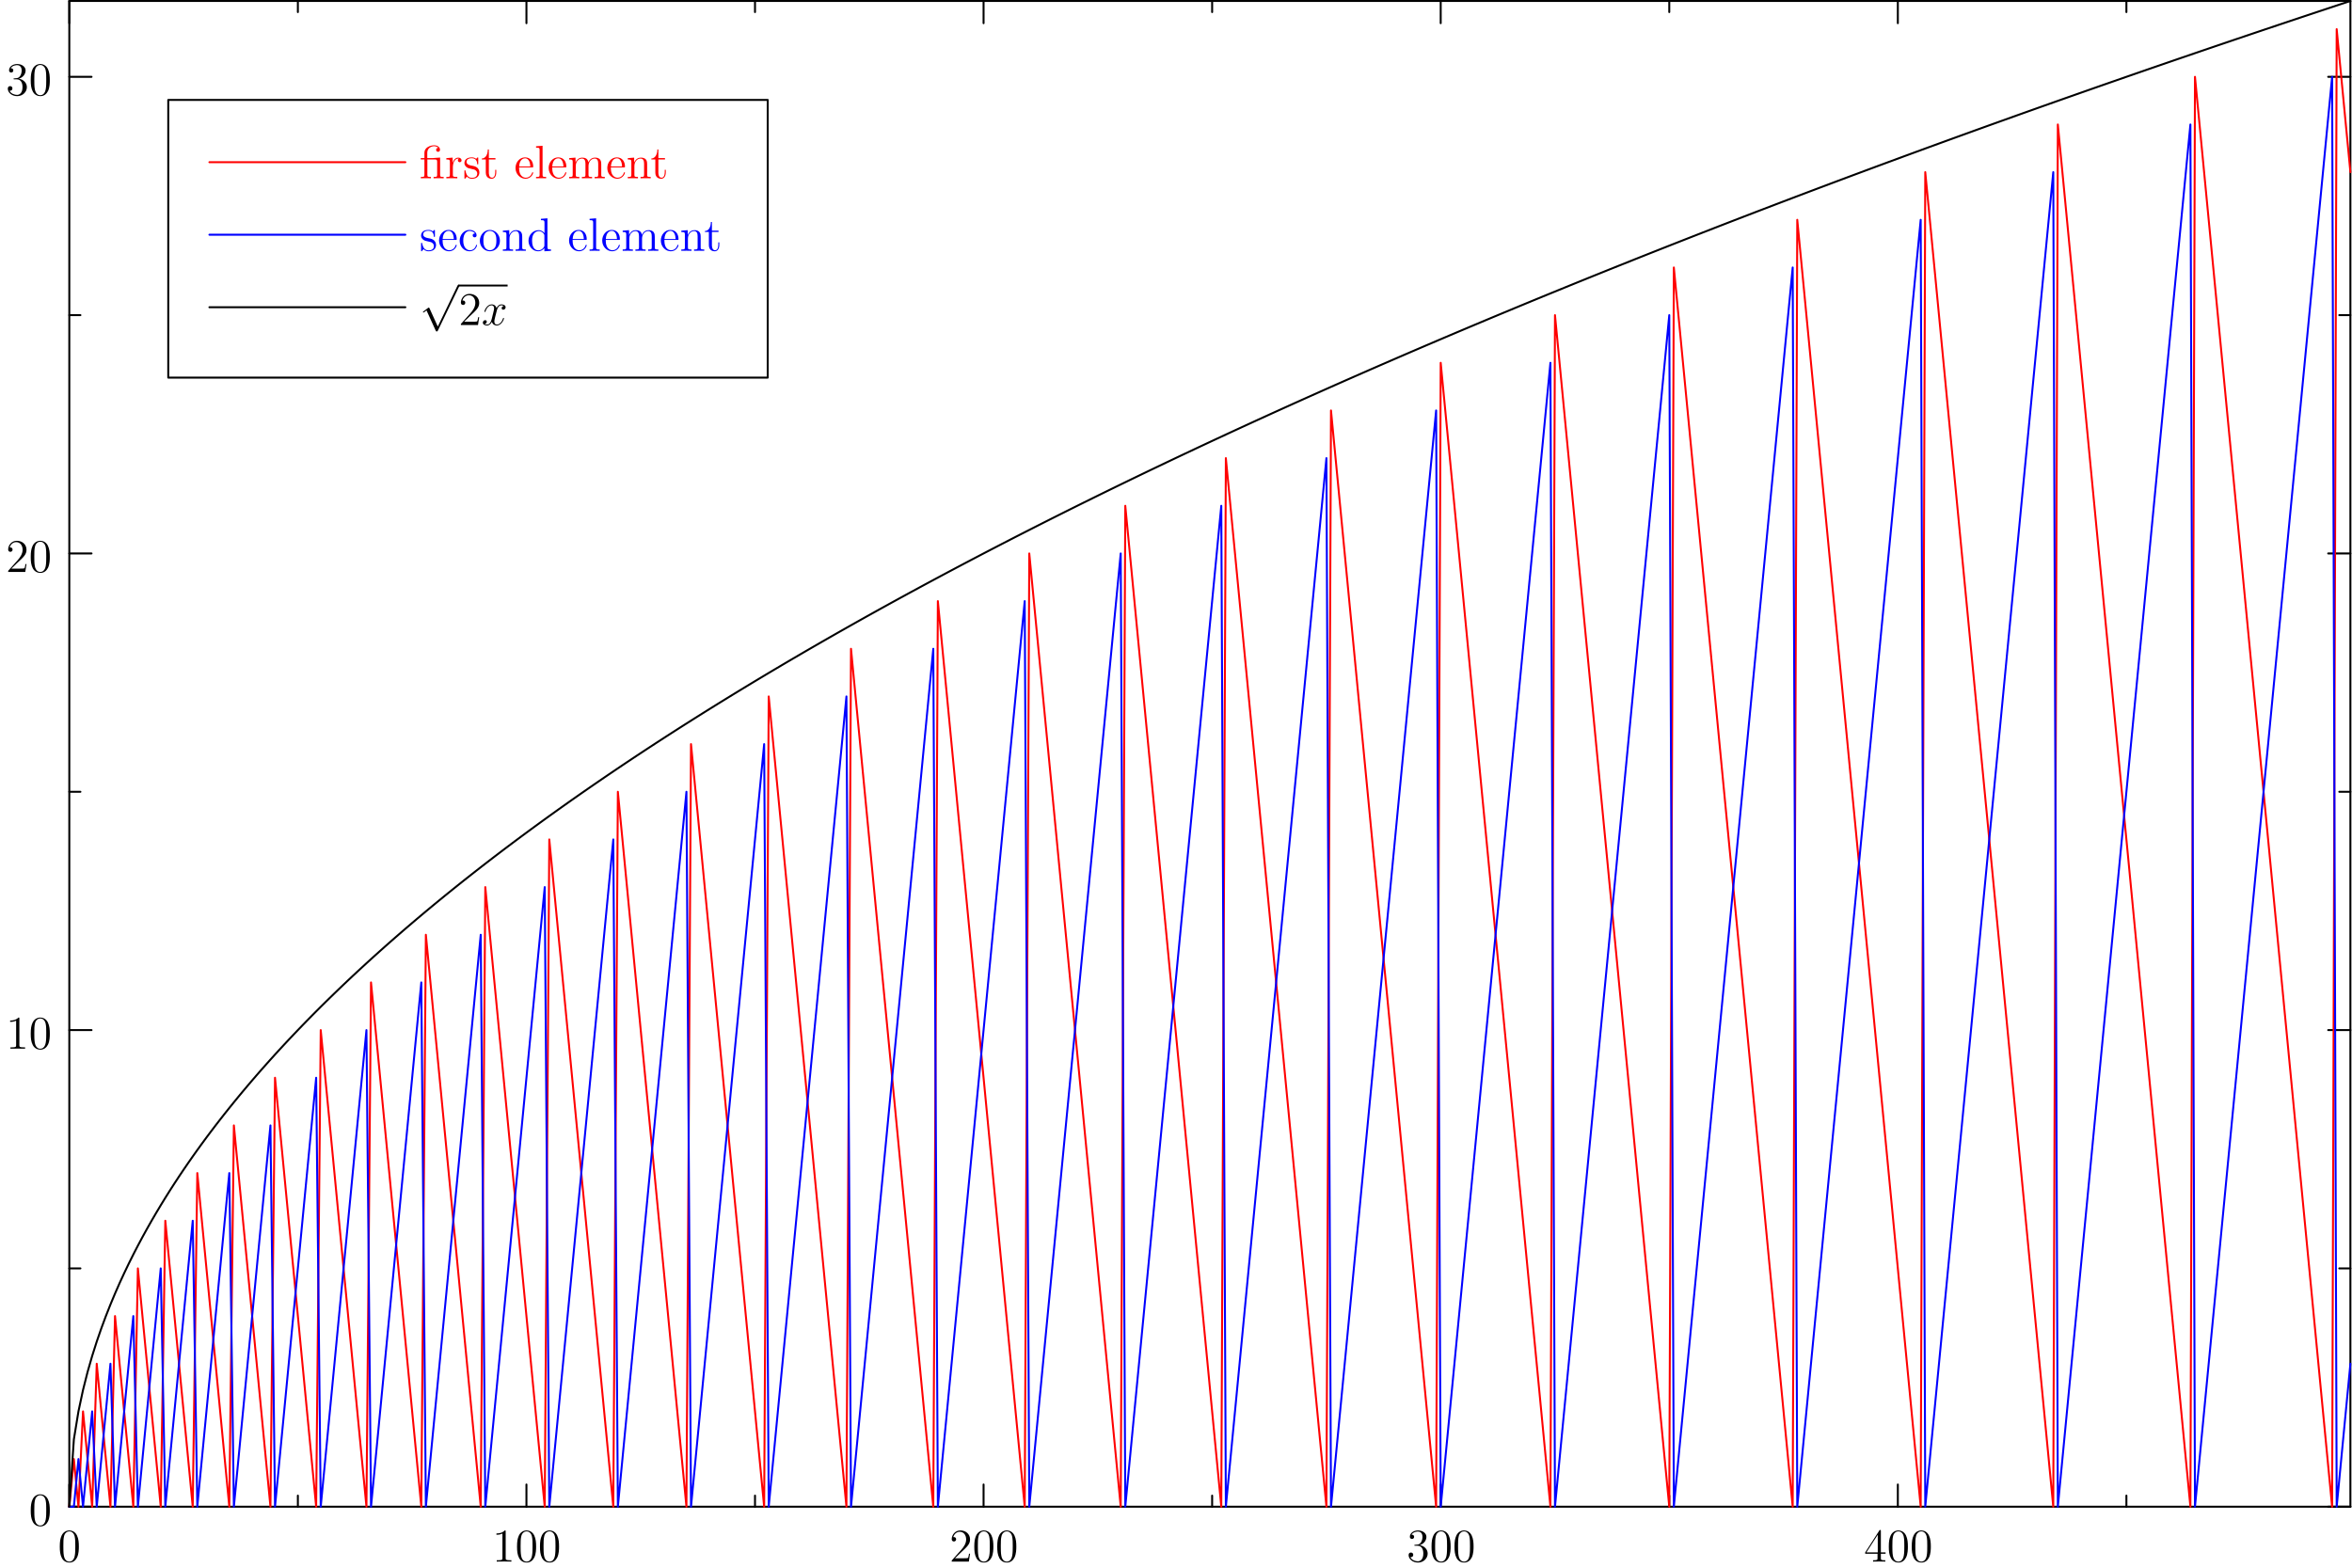
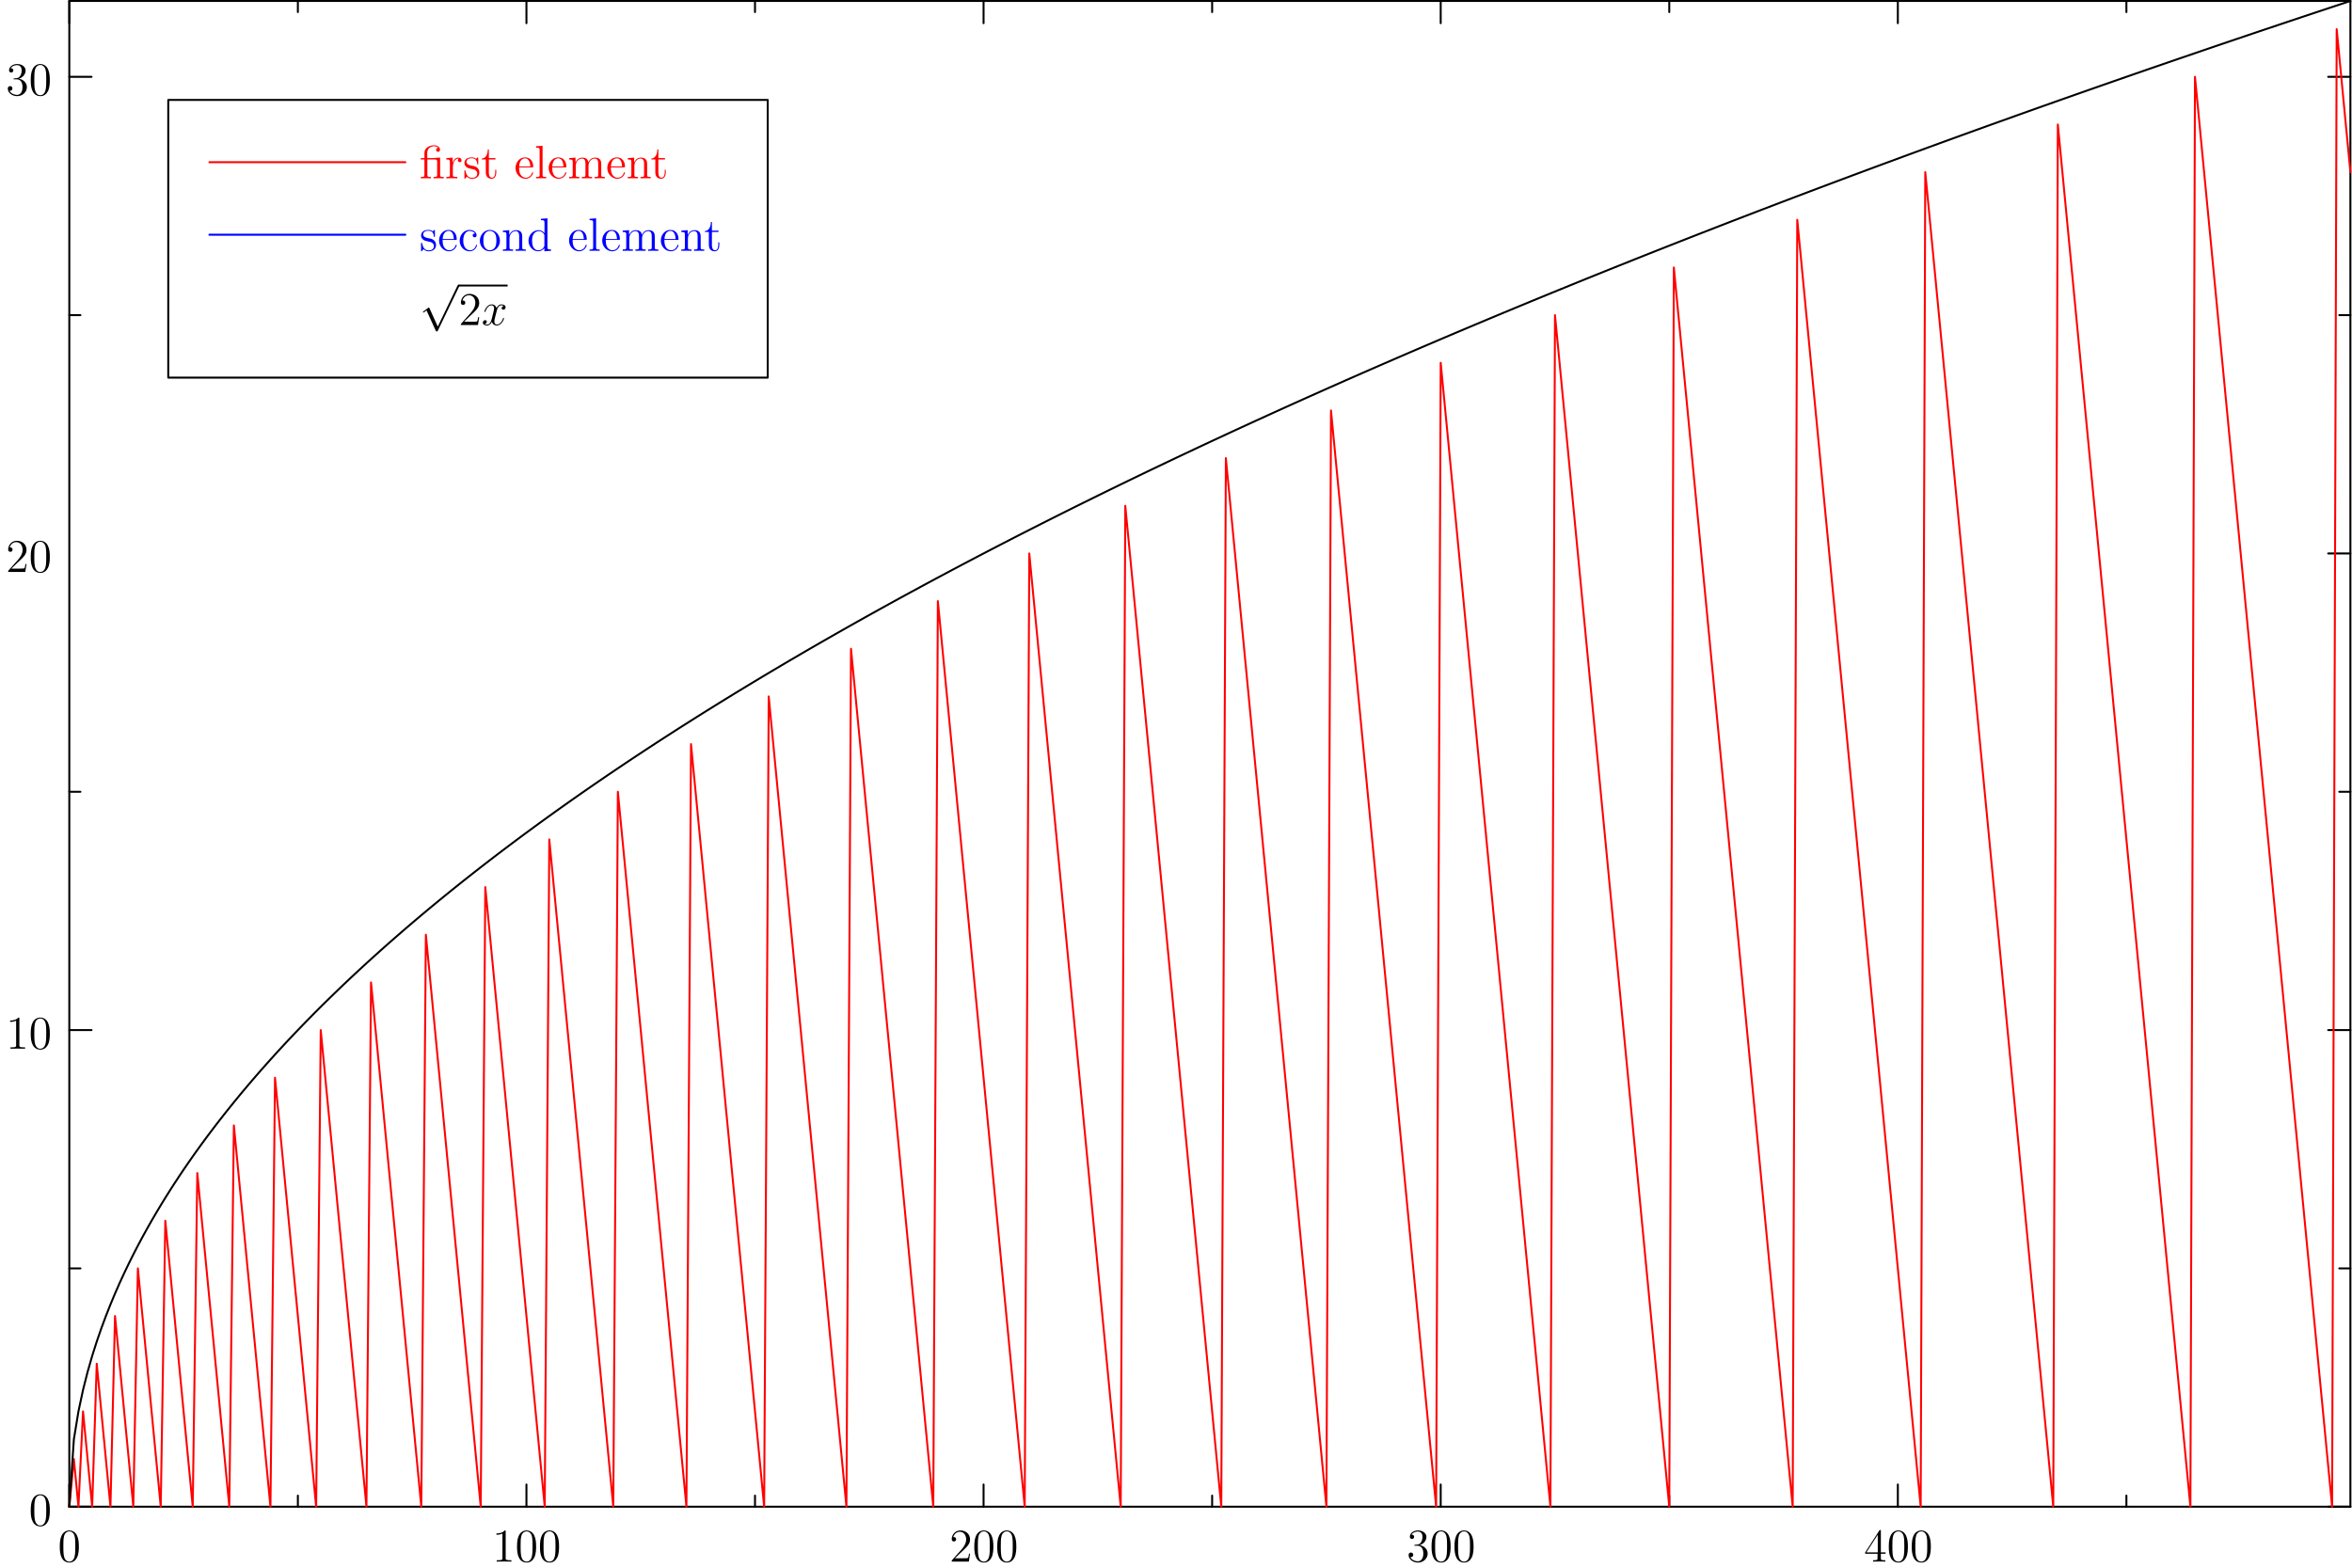
<svg xmlns="http://www.w3.org/2000/svg" xmlns:xlink="http://www.w3.org/1999/xlink" version="1.1" width="600pt" height="400pt" viewBox="74.094 438.405 600 400">
  <defs>
    <clipPath id="Clip1">
      <path clip-rule="evenodd" d="M -0.502 402.002L 602.752 402.002L 602.752 -0.502L -0.502 -0.502L -0.502 402.002ZM 42.845 96.99L 196.882 96.99L 196.882 25.345L 42.845 25.345L 42.845 96.99Z" transform="matrix(0.996 0 0 0.996 74.094 438.405)" />
    </clipPath>
    <path id="g0-112" d="M4.651 10.222L2.546 5.571C2.463 5.38 2.403 5.38 2.367 5.38C2.355 5.38 2.295 5.38 2.164 5.475L1.028 6.336C.873 6.456 .873 6.492 .873 6.528C.873 6.587 .909 6.659 .992 6.659C1.064 6.659 1.267 6.492 1.399 6.396C1.47 6.336 1.65 6.205 1.781 6.109L4.136 11.286C4.22 11.477 4.28 11.477 4.388 11.477C4.567 11.477 4.603 11.405 4.686 11.238L10.114 0C10.198-.167 10.198-.215 10.198-.239C10.198-.359 10.102-.478 9.959-.478C9.863-.478 9.779-.418 9.684-.227L4.651 10.222Z" />
    <path id="g1-120" d="M5.667-4.878C5.284-4.806 5.141-4.519 5.141-4.292C5.141-4.005 5.368-3.909 5.535-3.909C5.894-3.909 6.145-4.22 6.145-4.543C6.145-5.045 5.571-5.272 5.069-5.272C4.34-5.272 3.933-4.555 3.826-4.328C3.551-5.224 2.809-5.272 2.594-5.272C1.375-5.272 .729-3.706 .729-3.443C.729-3.395 .777-3.335 .861-3.335C.956-3.335 .98-3.407 1.004-3.455C1.411-4.782 2.212-5.033 2.558-5.033C3.096-5.033 3.204-4.531 3.204-4.244C3.204-3.981 3.132-3.706 2.989-3.132L2.582-1.494C2.403-.777 2.056-.12 1.423-.12C1.363-.12 1.064-.12 .813-.275C1.243-.359 1.339-.717 1.339-.861C1.339-1.1 1.16-1.243 .933-1.243C.646-1.243 .335-.992 .335-.61C.335-.108 .897 .12 1.411 .12C1.985 .12 2.391-.335 2.642-.825C2.833-.12 3.431 .12 3.873 .12C5.093 .12 5.738-1.447 5.738-1.71C5.738-1.769 5.691-1.817 5.619-1.817C5.511-1.817 5.499-1.757 5.464-1.662C5.141-.61 4.447-.12 3.909-.12C3.491-.12 3.264-.43 3.264-.921C3.264-1.184 3.312-1.375 3.503-2.164L3.921-3.79C4.101-4.507 4.507-5.033 5.057-5.033C5.081-5.033 5.416-5.033 5.667-4.878Z" />
    <path id="g2-12" d="M3.802-5.189C3.73-5.189 3.61-5.177 3.587-5.165S3.539-5.153 3.371-5.153H1.973V-6.504C1.973-7.723 3.013-8.177 3.718-8.177C3.838-8.177 4.411-8.165 4.77-7.759C4.268-7.759 4.232-7.388 4.232-7.257C4.232-6.91 4.519-6.755 4.722-6.755C4.937-6.755 5.224-6.898 5.224-7.269C5.224-7.878 4.663-8.416 3.742-8.416C2.654-8.416 1.243-7.819 1.243-6.528V-5.153H.311V-4.806H1.243V-.885C1.243-.347 1.112-.347 .335-.347V0C.669-.024 1.255-.024 1.614-.024S2.57-.024 2.905 0V-.347C2.14-.347 1.997-.347 1.997-.885V-4.806H3.873C4.423-4.806 4.495-4.651 4.495-4.16V-.885C4.495-.347 4.364-.347 3.587-.347V0C3.921-.024 4.507-.024 4.866-.024S5.822-.024 6.157 0V-.347C5.392-.347 5.248-.347 5.248-.885V-5.284L3.802-5.189Z" />
    <path id="g2-48" d="M5.356-3.826C5.356-4.818 5.296-5.786 4.866-6.695C4.376-7.687 3.515-7.95 2.929-7.95C2.236-7.95 1.387-7.603 .944-6.611C.61-5.858 .49-5.117 .49-3.826C.49-2.666 .574-1.793 1.004-.944C1.47-.036 2.295 .251 2.917 .251C3.957 .251 4.555-.371 4.902-1.064C5.332-1.961 5.356-3.132 5.356-3.826ZM2.917 .012C2.534 .012 1.757-.203 1.53-1.506C1.399-2.224 1.399-3.132 1.399-3.969C1.399-4.949 1.399-5.834 1.59-6.539C1.793-7.34 2.403-7.711 2.917-7.711C3.371-7.711 4.065-7.436 4.292-6.408C4.447-5.727 4.447-4.782 4.447-3.969C4.447-3.168 4.447-2.26 4.316-1.53C4.089-.215 3.335 .012 2.917 .012Z" />
    <path id="g2-49" d="M3.443-7.663C3.443-7.938 3.443-7.95 3.204-7.95C2.917-7.627 2.319-7.185 1.088-7.185V-6.838C1.363-6.838 1.961-6.838 2.618-7.149V-.921C2.618-.49 2.582-.347 1.53-.347H1.16V0C1.482-.024 2.642-.024 3.037-.024S4.579-.024 4.902 0V-.347H4.531C3.479-.347 3.443-.49 3.443-.921V-7.663Z" />
    <path id="g2-50" d="M5.26-2.008H4.997C4.961-1.805 4.866-1.148 4.746-.956C4.663-.849 3.981-.849 3.622-.849H1.411C1.733-1.124 2.463-1.889 2.774-2.176C4.591-3.85 5.26-4.471 5.26-5.655C5.26-7.03 4.172-7.95 2.786-7.95S.586-6.767 .586-5.738C.586-5.129 1.112-5.129 1.148-5.129C1.399-5.129 1.71-5.308 1.71-5.691C1.71-6.025 1.482-6.253 1.148-6.253C1.04-6.253 1.016-6.253 .98-6.241C1.207-7.054 1.853-7.603 2.63-7.603C3.646-7.603 4.268-6.755 4.268-5.655C4.268-4.639 3.682-3.754 3.001-2.989L.586-.287V0H4.949L5.26-2.008Z" />
    <path id="g2-51" d="M2.2-4.292C1.997-4.28 1.949-4.268 1.949-4.16C1.949-4.041 2.008-4.041 2.224-4.041H2.774C3.79-4.041 4.244-3.204 4.244-2.056C4.244-.49 3.431-.072 2.845-.072C2.271-.072 1.291-.347 .944-1.136C1.327-1.076 1.674-1.291 1.674-1.722C1.674-2.068 1.423-2.307 1.088-2.307C.801-2.307 .49-2.14 .49-1.686C.49-.622 1.554 .251 2.881 .251C4.304 .251 5.356-.837 5.356-2.044C5.356-3.144 4.471-4.005 3.324-4.208C4.364-4.507 5.033-5.38 5.033-6.312C5.033-7.257 4.053-7.95 2.893-7.95C1.698-7.95 .813-7.221 .813-6.348C.813-5.87 1.184-5.774 1.363-5.774C1.614-5.774 1.901-5.954 1.901-6.312C1.901-6.695 1.614-6.862 1.351-6.862C1.279-6.862 1.255-6.862 1.219-6.85C1.674-7.663 2.798-7.663 2.857-7.663C3.252-7.663 4.029-7.484 4.029-6.312C4.029-6.085 3.993-5.416 3.646-4.902C3.288-4.376 2.881-4.34 2.558-4.328L2.2-4.292Z" />
    <path id="g2-52" d="M4.316-7.783C4.316-8.01 4.316-8.07 4.148-8.07C4.053-8.07 4.017-8.07 3.921-7.926L.323-2.343V-1.997H3.467V-.909C3.467-.466 3.443-.347 2.57-.347H2.331V0C2.606-.024 3.551-.024 3.885-.024S5.177-.024 5.452 0V-.347H5.212C4.352-.347 4.316-.466 4.316-.909V-1.997H5.523V-2.343H4.316V-7.783ZM3.527-6.85V-2.343H.622L3.527-6.85Z" />
    <path id="g2-99" d="M4.328-4.423C4.184-4.423 3.742-4.423 3.742-3.933C3.742-3.646 3.945-3.443 4.232-3.443C4.507-3.443 4.734-3.61 4.734-3.957C4.734-4.758 3.897-5.332 2.929-5.332C1.53-5.332 .418-4.089 .418-2.582C.418-1.052 1.566 .12 2.917 .12C4.495 .12 4.854-1.315 4.854-1.423S4.77-1.53 4.734-1.53C4.627-1.53 4.615-1.494 4.579-1.351C4.316-.502 3.67-.143 3.025-.143C2.295-.143 1.327-.777 1.327-2.594C1.327-4.579 2.343-5.069 2.941-5.069C3.395-5.069 4.053-4.89 4.328-4.423Z" />
    <path id="g2-100" d="M3.587-8.165V-7.819C4.4-7.819 4.495-7.735 4.495-7.149V-4.507C4.244-4.854 3.73-5.272 3.001-5.272C1.614-5.272 .418-4.101 .418-2.57C.418-1.052 1.554 .12 2.869 .12C3.778 .12 4.304-.478 4.471-.705V.12L6.157 0V-.347C5.344-.347 5.248-.43 5.248-1.016V-8.297L3.587-8.165ZM4.471-1.399C4.471-1.184 4.471-1.148 4.304-.885C4.017-.466 3.527-.12 2.929-.12C2.618-.12 1.327-.239 1.327-2.558C1.327-3.419 1.47-3.897 1.733-4.292C1.973-4.663 2.451-5.033 3.049-5.033C3.79-5.033 4.208-4.495 4.328-4.304C4.471-4.101 4.471-4.077 4.471-3.862V-1.399Z" />
    <path id="g2-101" d="M4.579-2.774C4.842-2.774 4.866-2.774 4.866-3.001C4.866-4.208 4.22-5.332 2.774-5.332C1.411-5.332 .359-4.101 .359-2.618C.359-1.04 1.578 .12 2.905 .12C4.328 .12 4.866-1.172 4.866-1.423C4.866-1.494 4.806-1.542 4.734-1.542C4.639-1.542 4.615-1.482 4.591-1.423C4.28-.418 3.479-.143 2.977-.143S1.267-.478 1.267-2.546V-2.774H4.579ZM1.279-3.001C1.375-4.878 2.427-5.093 2.762-5.093C4.041-5.093 4.113-3.407 4.125-3.001H1.279Z" />
    <path id="g2-108" d="M2.056-8.297L.395-8.165V-7.819C1.207-7.819 1.303-7.735 1.303-7.149V-.885C1.303-.347 1.172-.347 .395-.347V0C.729-.024 1.315-.024 1.674-.024S2.63-.024 2.965 0V-.347C2.2-.347 2.056-.347 2.056-.885V-8.297Z" />
    <path id="g2-109" d="M8.572-2.905C8.572-4.017 8.572-4.352 8.297-4.734C7.95-5.2 7.388-5.272 6.982-5.272C5.99-5.272 5.487-4.555 5.296-4.089C5.129-5.009 4.483-5.272 3.73-5.272C2.57-5.272 2.116-4.28 2.02-4.041H2.008V-5.272L.383-5.141V-4.794C1.196-4.794 1.291-4.71 1.291-4.125V-.885C1.291-.347 1.16-.347 .383-.347V0C.693-.024 1.339-.024 1.674-.024C2.02-.024 2.666-.024 2.977 0V-.347C2.212-.347 2.068-.347 2.068-.885V-3.108C2.068-4.364 2.893-5.033 3.634-5.033S4.543-4.423 4.543-3.694V-.885C4.543-.347 4.411-.347 3.634-.347V0C3.945-.024 4.591-.024 4.926-.024C5.272-.024 5.918-.024 6.229 0V-.347C5.464-.347 5.32-.347 5.32-.885V-3.108C5.32-4.364 6.145-5.033 6.886-5.033S7.795-4.423 7.795-3.694V-.885C7.795-.347 7.663-.347 6.886-.347V0C7.197-.024 7.843-.024 8.177-.024C8.524-.024 9.17-.024 9.48 0V-.347C8.883-.347 8.584-.347 8.572-.705V-2.905Z" />
    <path id="g2-110" d="M5.32-2.905C5.32-4.017 5.32-4.352 5.045-4.734C4.698-5.2 4.136-5.272 3.73-5.272C2.57-5.272 2.116-4.28 2.02-4.041H2.008V-5.272L.383-5.141V-4.794C1.196-4.794 1.291-4.71 1.291-4.125V-.885C1.291-.347 1.16-.347 .383-.347V0C.693-.024 1.339-.024 1.674-.024C2.02-.024 2.666-.024 2.977 0V-.347C2.212-.347 2.068-.347 2.068-.885V-3.108C2.068-4.364 2.893-5.033 3.634-5.033S4.543-4.423 4.543-3.694V-.885C4.543-.347 4.411-.347 3.634-.347V0C3.945-.024 4.591-.024 4.926-.024C5.272-.024 5.918-.024 6.229 0V-.347C5.631-.347 5.332-.347 5.32-.705V-2.905Z" />
    <path id="g2-111" d="M5.487-2.558C5.487-4.101 4.316-5.332 2.929-5.332C1.494-5.332 .359-4.065 .359-2.558C.359-1.028 1.554 .12 2.917 .12C4.328 .12 5.487-1.052 5.487-2.558ZM2.929-.143C2.487-.143 1.949-.335 1.602-.921C1.279-1.459 1.267-2.164 1.267-2.666C1.267-3.12 1.267-3.85 1.638-4.388C1.973-4.902 2.499-5.093 2.917-5.093C3.383-5.093 3.885-4.878 4.208-4.411C4.579-3.862 4.579-3.108 4.579-2.666C4.579-2.248 4.579-1.506 4.268-.944C3.933-.371 3.383-.143 2.929-.143Z" />
    <path id="g2-114" d="M1.997-2.786C1.997-3.945 2.475-5.033 3.395-5.033C3.491-5.033 3.515-5.033 3.563-5.021C3.467-4.973 3.276-4.902 3.276-4.579C3.276-4.232 3.551-4.101 3.742-4.101C3.981-4.101 4.22-4.256 4.22-4.579C4.22-4.937 3.897-5.272 3.383-5.272C2.367-5.272 2.02-4.172 1.949-3.945H1.937V-5.272L.335-5.141V-4.794C1.148-4.794 1.243-4.71 1.243-4.125V-.885C1.243-.347 1.112-.347 .335-.347V0C.669-.024 1.327-.024 1.686-.024C2.008-.024 2.857-.024 3.132 0V-.347H2.893C2.02-.347 1.997-.478 1.997-.909V-2.786Z" />
    <path id="g2-115" d="M3.921-5.057C3.921-5.272 3.921-5.332 3.802-5.332C3.706-5.332 3.479-5.069 3.395-4.961C3.025-5.26 2.654-5.332 2.271-5.332C.825-5.332 .395-4.543 .395-3.885C.395-3.754 .395-3.335 .849-2.917C1.231-2.582 1.638-2.499 2.188-2.391C2.845-2.26 3.001-2.224 3.3-1.985C3.515-1.805 3.67-1.542 3.67-1.207C3.67-.693 3.371-.12 2.319-.12C1.53-.12 .956-.574 .693-1.769C.646-1.985 .646-1.997 .634-2.008C.61-2.056 .562-2.056 .526-2.056C.395-2.056 .395-1.997 .395-1.781V-.155C.395 .06 .395 .12 .514 .12C.574 .12 .586 .108 .789-.143C.849-.227 .849-.251 1.028-.442C1.482 .12 2.128 .12 2.331 .12C3.587 .12 4.208-.574 4.208-1.518C4.208-2.164 3.814-2.546 3.706-2.654C3.276-3.025 2.953-3.096 2.164-3.24C1.805-3.312 .933-3.479 .933-4.196C.933-4.567 1.184-5.117 2.26-5.117C3.563-5.117 3.634-4.005 3.658-3.634C3.67-3.539 3.754-3.539 3.79-3.539C3.921-3.539 3.921-3.599 3.921-3.814V-5.057Z" />
    <path id="g2-116" d="M2.008-4.806H3.694V-5.153H2.008V-7.352H1.745C1.733-6.229 1.303-5.081 .215-5.045V-4.806H1.231V-1.482C1.231-.155 2.116 .12 2.75 .12C3.503 .12 3.897-.622 3.897-1.482V-2.164H3.634V-1.506C3.634-.646 3.288-.143 2.821-.143C2.008-.143 2.008-1.255 2.008-1.459V-4.806Z" />
  </defs>
  <g id="page1">
    <g clip-path="url(#Clip1)">
      <g transform="translate(74.094 438.405)scale(.996)">
        <path d="M 601.999 385.989L 601.999 0.251" fill="none" stroke="#000000" stroke-linecap="round" stroke-linejoin="round" stroke-miterlimit="10.037" stroke-width="0.502" />
      </g>
      <g transform="translate(74.094 438.405)scale(.996)">
        <path d="M 601.999 385.989L 596.309 385.989" fill="none" stroke="#000000" stroke-linecap="round" stroke-linejoin="round" stroke-miterlimit="10.037" stroke-width="0.502" />
      </g>
      <g transform="translate(74.094 438.405)scale(.996)">
        <path d="M 601.999 263.885L 596.309 263.885" fill="none" stroke="#000000" stroke-linecap="round" stroke-linejoin="round" stroke-miterlimit="10.037" stroke-width="0.502" />
      </g>
      <g transform="translate(74.094 438.405)scale(.996)">
        <path d="M 601.999 141.782L 596.309 141.782" fill="none" stroke="#000000" stroke-linecap="round" stroke-linejoin="round" stroke-miterlimit="10.037" stroke-width="0.502" />
      </g>
      <g transform="translate(74.094 438.405)scale(.996)">
        <path d="M 601.999 19.679L 596.309 19.679" fill="none" stroke="#000000" stroke-linecap="round" stroke-linejoin="round" stroke-miterlimit="10.037" stroke-width="0.502" />
      </g>
      <g transform="translate(74.094 438.405)scale(.996)">
        <path d="M 601.999 324.937L 599.154 324.937" fill="none" stroke="#000000" stroke-linecap="round" stroke-linejoin="round" stroke-miterlimit="10.037" stroke-width="0.502" />
      </g>
      <g transform="translate(74.094 438.405)scale(.996)">
        <path d="M 601.999 202.834L 599.154 202.834" fill="none" stroke="#000000" stroke-linecap="round" stroke-linejoin="round" stroke-miterlimit="10.037" stroke-width="0.502" />
      </g>
      <g transform="translate(74.094 438.405)scale(.996)">
        <path d="M 601.999 80.731L 599.154 80.731" fill="none" stroke="#000000" stroke-linecap="round" stroke-linejoin="round" stroke-miterlimit="10.037" stroke-width="0.502" />
      </g>
      <g transform="translate(74.094 438.405)scale(.996)">
        <path d="M 17.751 385.989L 17.751 0.251" fill="none" stroke="#000000" stroke-linecap="round" stroke-linejoin="round" stroke-miterlimit="10.037" stroke-width="0.502" />
      </g>
      <g transform="translate(74.094 438.405)scale(.996)">
        <path d="M 17.751 385.989L 23.442 385.989" fill="none" stroke="#000000" stroke-linecap="round" stroke-linejoin="round" stroke-miterlimit="10.037" stroke-width="0.502" />
      </g>
      <g transform="translate(74.094 438.405)scale(.996)">
        <path d="M 17.751 263.885L 23.442 263.885" fill="none" stroke="#000000" stroke-linecap="round" stroke-linejoin="round" stroke-miterlimit="10.037" stroke-width="0.502" />
      </g>
      <g transform="translate(74.094 438.405)scale(.996)">
-         <path d="M 17.751 141.782L 23.442 141.782" fill="none" stroke="#000000" stroke-linecap="round" stroke-linejoin="round" stroke-miterlimit="10.037" stroke-width="0.502" />
-       </g>
+         </g>
      <g transform="translate(74.094 438.405)scale(.996)">
        <path d="M 17.751 19.679L 23.442 19.679" fill="none" stroke="#000000" stroke-linecap="round" stroke-linejoin="round" stroke-miterlimit="10.037" stroke-width="0.502" />
      </g>
      <g transform="translate(74.094 438.405)scale(.996)">
        <path d="M 17.751 324.937L 20.596 324.937" fill="none" stroke="#000000" stroke-linecap="round" stroke-linejoin="round" stroke-miterlimit="10.037" stroke-width="0.502" />
      </g>
      <g transform="translate(74.094 438.405)scale(.996)">
        <path d="M 17.751 202.834L 20.596 202.834" fill="none" stroke="#000000" stroke-linecap="round" stroke-linejoin="round" stroke-miterlimit="10.037" stroke-width="0.502" />
      </g>
      <g transform="translate(74.094 438.405)scale(.996)">
        <path d="M 17.751 80.731L 20.596 80.731" fill="none" stroke="#000000" stroke-linecap="round" stroke-linejoin="round" stroke-miterlimit="10.037" stroke-width="0.502" />
      </g>
    </g>
    <use x="81.446" y="827.629" xlink:href="#g2-48" />
    <use x="75.593" y="705.982" xlink:href="#g2-49" />
    <use x="81.446" y="705.982" xlink:href="#g2-48" />
    <use x="75.593" y="584.335" xlink:href="#g2-50" />
    <use x="81.446" y="584.335" xlink:href="#g2-48" />
    <use x="75.593" y="462.688" xlink:href="#g2-51" />
    <use x="81.446" y="462.688" xlink:href="#g2-48" />
    <g clip-path="url(#Clip1)">
      <g transform="translate(74.094 438.405)scale(.996)">
        <path d="M 17.751 0.251L 601.999 0.251" fill="none" stroke="#000000" stroke-linecap="round" stroke-linejoin="round" stroke-miterlimit="10.037" stroke-width="0.502" />
      </g>
      <g transform="translate(74.094 438.405)scale(.996)">
        <path d="M 17.751 0.251L 17.751 5.941" fill="none" stroke="#000000" stroke-linecap="round" stroke-linejoin="round" stroke-miterlimit="10.037" stroke-width="0.502" />
      </g>
      <g transform="translate(74.094 438.405)scale(.996)">
        <path d="M 134.835 0.251L 134.835 5.941" fill="none" stroke="#000000" stroke-linecap="round" stroke-linejoin="round" stroke-miterlimit="10.037" stroke-width="0.502" />
      </g>
      <g transform="translate(74.094 438.405)scale(.996)">
        <path d="M 251.919 0.251L 251.919 5.941" fill="none" stroke="#000000" stroke-linecap="round" stroke-linejoin="round" stroke-miterlimit="10.037" stroke-width="0.502" />
      </g>
      <g transform="translate(74.094 438.405)scale(.996)">
        <path d="M 369.002 0.251L 369.002 5.941" fill="none" stroke="#000000" stroke-linecap="round" stroke-linejoin="round" stroke-miterlimit="10.037" stroke-width="0.502" />
      </g>
      <g transform="translate(74.094 438.405)scale(.996)">
        <path d="M 486.086 0.251L 486.086 5.941" fill="none" stroke="#000000" stroke-linecap="round" stroke-linejoin="round" stroke-miterlimit="10.037" stroke-width="0.502" />
      </g>
      <g transform="translate(74.094 438.405)scale(.996)">
        <path d="M 76.293 0.251L 76.293 3.096" fill="none" stroke="#000000" stroke-linecap="round" stroke-linejoin="round" stroke-miterlimit="10.037" stroke-width="0.502" />
      </g>
      <g transform="translate(74.094 438.405)scale(.996)">
        <path d="M 193.377 0.251L 193.377 3.096" fill="none" stroke="#000000" stroke-linecap="round" stroke-linejoin="round" stroke-miterlimit="10.037" stroke-width="0.502" />
      </g>
      <g transform="translate(74.094 438.405)scale(.996)">
        <path d="M 310.46 0.251L 310.46 3.096" fill="none" stroke="#000000" stroke-linecap="round" stroke-linejoin="round" stroke-miterlimit="10.037" stroke-width="0.502" />
      </g>
      <g transform="translate(74.094 438.405)scale(.996)">
        <path d="M 427.544 0.251L 427.544 3.096" fill="none" stroke="#000000" stroke-linecap="round" stroke-linejoin="round" stroke-miterlimit="10.037" stroke-width="0.502" />
      </g>
      <g transform="translate(74.094 438.405)scale(.996)">
        <path d="M 544.628 0.251L 544.628 3.096" fill="none" stroke="#000000" stroke-linecap="round" stroke-linejoin="round" stroke-miterlimit="10.037" stroke-width="0.502" />
      </g>
      <g transform="translate(74.094 438.405)scale(.996)">
        <path d="M 17.751 385.989L 601.999 385.989" fill="none" stroke="#000000" stroke-linecap="round" stroke-linejoin="round" stroke-miterlimit="10.037" stroke-width="0.502" />
      </g>
      <g transform="translate(74.094 438.405)scale(.996)">
        <path d="M 17.751 385.989L 17.751 380.298" fill="none" stroke="#000000" stroke-linecap="round" stroke-linejoin="round" stroke-miterlimit="10.037" stroke-width="0.502" />
      </g>
      <g transform="translate(74.094 438.405)scale(.996)">
        <path d="M 134.835 385.989L 134.835 380.298" fill="none" stroke="#000000" stroke-linecap="round" stroke-linejoin="round" stroke-miterlimit="10.037" stroke-width="0.502" />
      </g>
      <g transform="translate(74.094 438.405)scale(.996)">
        <path d="M 251.919 385.989L 251.919 380.298" fill="none" stroke="#000000" stroke-linecap="round" stroke-linejoin="round" stroke-miterlimit="10.037" stroke-width="0.502" />
      </g>
      <g transform="translate(74.094 438.405)scale(.996)">
        <path d="M 369.002 385.989L 369.002 380.298" fill="none" stroke="#000000" stroke-linecap="round" stroke-linejoin="round" stroke-miterlimit="10.037" stroke-width="0.502" />
      </g>
      <g transform="translate(74.094 438.405)scale(.996)">
        <path d="M 486.086 385.989L 486.086 380.298" fill="none" stroke="#000000" stroke-linecap="round" stroke-linejoin="round" stroke-miterlimit="10.037" stroke-width="0.502" />
      </g>
      <g transform="translate(74.094 438.405)scale(.996)">
        <path d="M 76.293 385.989L 76.293 383.143" fill="none" stroke="#000000" stroke-linecap="round" stroke-linejoin="round" stroke-miterlimit="10.037" stroke-width="0.502" />
      </g>
      <g transform="translate(74.094 438.405)scale(.996)">
        <path d="M 193.377 385.989L 193.377 383.143" fill="none" stroke="#000000" stroke-linecap="round" stroke-linejoin="round" stroke-miterlimit="10.037" stroke-width="0.502" />
      </g>
      <g transform="translate(74.094 438.405)scale(.996)">
        <path d="M 310.46 385.989L 310.46 383.143" fill="none" stroke="#000000" stroke-linecap="round" stroke-linejoin="round" stroke-miterlimit="10.037" stroke-width="0.502" />
      </g>
      <g transform="translate(74.094 438.405)scale(.996)">
        <path d="M 427.544 385.989L 427.544 383.143" fill="none" stroke="#000000" stroke-linecap="round" stroke-linejoin="round" stroke-miterlimit="10.037" stroke-width="0.502" />
      </g>
      <g transform="translate(74.094 438.405)scale(.996)">
        <path d="M 544.628 385.989L 544.628 383.143" fill="none" stroke="#000000" stroke-linecap="round" stroke-linejoin="round" stroke-miterlimit="10.037" stroke-width="0.502" />
      </g>
    </g>
    <use x="88.856" y="836.849" xlink:href="#g2-48" />
    <use x="199.65" y="836.849" xlink:href="#g2-49" />
    <use x="205.502" y="836.849" xlink:href="#g2-48" />
    <use x="211.355" y="836.849" xlink:href="#g2-48" />
    <use x="316.296" y="836.849" xlink:href="#g2-50" />
    <use x="322.149" y="836.849" xlink:href="#g2-48" />
    <use x="328.002" y="836.849" xlink:href="#g2-48" />
    <use x="432.942" y="836.849" xlink:href="#g2-51" />
    <use x="438.795" y="836.849" xlink:href="#g2-48" />
    <use x="444.648" y="836.849" xlink:href="#g2-48" />
    <use x="549.589" y="836.849" xlink:href="#g2-52" />
    <use x="555.442" y="836.849" xlink:href="#g2-48" />
    <use x="561.295" y="836.849" xlink:href="#g2-48" />
    <g clip-path="url(#Clip1)">
      <g transform="translate(74.094 438.405)scale(.996)">
        <path d="M 17.751 385.989L 18.922 373.778L 20.093 385.989L 21.264 361.568L 22.434 373.778L 23.605 385.989L 24.776 349.358L 25.947 361.568L 27.118 373.778L 28.288 385.989L 29.459 337.147L 30.63 349.358L 31.801 361.568L 32.972 373.778L 34.143 385.989L 35.314 324.937L 36.484 337.147L 37.655 349.358L 38.826 361.568L 39.997 373.778L 41.168 385.989L 42.339 312.727L 43.509 324.937L 44.68 337.147L 45.851 349.358L 47.022 361.568L 48.193 373.778L 49.364 385.989L 50.535 300.516L 51.705 312.727L 52.876 324.937L 54.047 337.147L 55.218 349.358L 56.389 361.568L 57.559 373.778L 58.73 385.989L 59.901 288.306L 61.072 300.516L 62.243 312.727L 63.414 324.937L 64.585 337.147L 65.755 349.358L 66.926 361.568L 68.097 373.778L 69.268 385.989L 70.439 276.096L 71.609 288.306L 72.78 300.516L 73.951 312.727L 75.122 324.937L 76.293 337.147L 77.464 349.358L 78.635 361.568L 79.805 373.778L 80.976 385.989L 82.147 263.885L 83.318 276.096L 84.489 288.306L 85.66 300.516L 86.83 312.727L 88.001 324.937L 89.172 337.147L 90.343 349.358L 91.514 361.568L 92.685 373.778L 93.856 385.989L 95.026 251.675L 96.197 263.885L 97.368 276.096L 98.539 288.306L 99.71 300.516L 100.88 312.727L 102.051 324.937L 103.222 337.147L 104.393 349.358L 105.564 361.568L 106.735 373.778L 107.906 385.989L 109.076 239.465L 110.247 251.675L 111.418 263.885L 112.589 276.096L 113.76 288.306L 114.931 300.516L 116.101 312.727L 117.272 324.937L 118.443 337.147L 119.614 349.358L 120.785 361.568L 121.956 373.778L 123.126 385.989L 124.297 227.255L 125.468 239.465L 126.639 251.675L 127.81 263.885L 128.981 276.096L 130.151 288.306L 131.322 300.516L 132.493 312.727L 133.664 324.937L 134.835 337.147L 136.006 349.358L 137.176 361.568L 138.347 373.778L 139.518 385.989L 140.689 215.044L 141.86 227.255L 143.031 239.465L 144.201 251.675L 145.372 263.885L 146.543 276.096L 147.714 288.306L 148.885 300.516L 150.056 312.727L 151.227 324.937L 152.397 337.147L 153.568 349.358L 154.739 361.568L 155.91 373.778L 157.081 385.989L 158.252 202.834L 159.422 215.044L 160.593 227.255L 161.764 239.465L 162.935 251.675L 164.106 263.885L 165.277 276.096L 166.447 288.306L 167.618 300.516L 168.789 312.727L 169.96 324.937L 171.131 337.147L 172.302 349.358L 173.472 361.568L 174.643 373.778L 175.814 385.989L 176.985 190.624L 178.156 202.834L 179.327 215.044L 180.497 227.255L 181.668 239.465L 182.839 251.675L 184.01 263.885L 185.181 276.096L 186.352 288.306L 187.522 300.516L 188.693 312.727L 189.864 324.937L 191.035 337.147L 192.206 349.358L 193.377 361.568L 194.548 373.778L 195.718 385.989L 196.889 178.413L 198.06 190.624L 199.231 202.834L 200.402 215.044L 201.573 227.255L 202.743 239.465L 203.914 251.675L 205.085 263.885L 206.256 276.096L 207.427 288.306L 208.598 300.516L 209.768 312.727L 210.939 324.937L 212.11 337.147L 213.281 349.358L 214.452 361.568L 215.623 373.778L 216.793 385.989L 217.964 166.203L 219.135 178.413L 220.306 190.624L 221.477 202.834L 222.648 215.044L 223.818 227.255L 224.989 239.465L 226.16 251.675L 227.331 263.885L 228.502 276.096L 229.673 288.306L 230.843 300.516L 232.014 312.727L 233.185 324.937L 234.356 337.147L 235.527 349.358L 236.698 361.568L 237.869 373.778L 239.039 385.989L 240.21 153.993L 241.381 166.203L 242.552 178.413L 243.723 190.624L 244.894 202.834L 246.064 215.044L 247.235 227.255L 248.406 239.465L 249.577 251.675L 250.748 263.885L 251.919 276.096L 253.089 288.306L 254.26 300.516L 255.431 312.727L 256.602 324.937L 257.773 337.147L 258.944 349.358L 260.114 361.568L 261.285 373.778L 262.456 385.989L 263.627 141.782L 264.798 153.993L 265.969 166.203L 267.139 178.413L 268.31 190.624L 269.481 202.834L 270.652 215.044L 271.823 227.255L 272.994 239.465L 274.164 251.675L 275.335 263.885L 276.506 276.096L 277.677 288.306L 278.848 300.516L 280.019 312.727L 281.19 324.937L 282.36 337.147L 283.531 349.358L 284.702 361.568L 285.873 373.778L 287.044 385.989L 288.215 129.572L 289.385 141.782L 290.556 153.993L 291.727 166.203L 292.898 178.413L 294.069 190.624L 295.24 202.834L 296.41 215.044L 297.581 227.255L 298.752 239.465L 299.923 251.675L 301.094 263.885L 302.265 276.096L 303.435 288.306L 304.606 300.516L 305.777 312.727L 306.948 324.937L 308.119 337.147L 309.29 349.358L 310.46 361.568L 311.631 373.778L 312.802 385.989L 313.973 117.362L 315.144 129.572L 316.315 141.782L 317.485 153.993L 318.656 166.203L 319.827 178.413L 320.998 190.624L 322.169 202.834L 323.34 215.044L 324.511 227.255L 325.681 239.465L 326.852 251.675L 328.023 263.885L 329.194 276.096L 330.365 288.306L 331.536 300.516L 332.706 312.727L 333.877 324.937L 335.048 337.147L 336.219 349.358L 337.39 361.568L 338.561 373.778L 339.731 385.989L 340.902 105.151L 342.073 117.362L 343.244 129.572L 344.415 141.782L 345.586 153.993L 346.756 166.203L 347.927 178.413L 349.098 190.624L 350.269 202.834L 351.44 215.044L 352.611 227.255L 353.781 239.465L 354.952 251.675L 356.123 263.885L 357.294 276.096L 358.465 288.306L 359.636 300.516L 360.806 312.727L 361.977 324.937L 363.148 337.147L 364.319 349.358L 365.49 361.568L 366.661 373.778L 367.832 385.989L 369.002 92.941L 370.173 105.151L 371.344 117.362L 372.515 129.572L 373.686 141.782L 374.857 153.993L 376.027 166.203L 377.198 178.413L 378.369 190.624L 379.54 202.834L 380.711 215.044L 381.882 227.255L 383.052 239.465L 384.223 251.675L 385.394 263.885L 386.565 276.096L 387.736 288.306L 388.907 300.516L 390.077 312.727L 391.248 324.937L 392.419 337.147L 393.59 349.358L 394.761 361.568L 395.932 373.778L 397.102 385.989L 398.273 80.731L 399.444 92.941L 400.615 105.151L 401.786 117.362L 402.957 129.572L 404.127 141.782L 405.298 153.993L 406.469 166.203L 407.64 178.413L 408.811 190.624L 409.982 202.834L 411.153 215.044L 412.323 227.255L 413.494 239.465L 414.665 251.675L 415.836 263.885L 417.007 276.096L 418.178 288.306L 419.348 300.516L 420.519 312.727L 421.69 324.937L 422.861 337.147L 424.032 349.358L 425.203 361.568L 426.373 373.778L 427.544 385.989L 428.715 68.52L 429.886 80.731L 431.057 92.941L 432.228 105.151L 433.398 117.362L 434.569 129.572L 435.74 141.782L 436.911 153.993L 438.082 166.203L 439.253 178.413L 440.423 190.624L 441.594 202.834L 442.765 215.044L 443.936 227.255L 445.107 239.465L 446.278 251.675L 447.448 263.885L 448.619 276.096L 449.79 288.306L 450.961 300.516L 452.132 312.727L 453.303 324.937L 454.474 337.147L 455.644 349.358L 456.815 361.568L 457.986 373.778L 459.157 385.989L 460.328 56.31L 461.499 68.52L 462.669 80.731L 463.84 92.941L 465.011 105.151L 466.182 117.362L 467.353 129.572L 468.524 141.782L 469.694 153.993L 470.865 166.203L 472.036 178.413L 473.207 190.624L 474.378 202.834L 475.549 215.044L 476.719 227.255L 477.89 239.465L 479.061 251.675L 480.232 263.885L 481.403 276.096L 482.574 288.306L 483.744 300.516L 484.915 312.727L 486.086 324.937L 487.257 337.147L 488.428 349.358L 489.599 361.568L 490.769 373.778L 491.94 385.989L 493.111 44.1L 494.282 56.31L 495.453 68.52L 496.624 80.731L 497.794 92.941L 498.965 105.151L 500.136 117.362L 501.307 129.572L 502.478 141.782L 503.649 153.993L 504.82 166.203L 505.99 178.413L 507.161 190.624L 508.332 202.834L 509.503 215.044L 510.674 227.255L 511.845 239.465L 513.015 251.675L 514.186 263.885L 515.357 276.096L 516.528 288.306L 517.699 300.516L 518.87 312.727L 520.04 324.937L 521.211 337.147L 522.382 349.358L 523.553 361.568L 524.724 373.778L 525.895 385.989L 527.065 31.89L 528.236 44.1L 529.407 56.31L 530.578 68.52L 531.749 80.731L 532.92 92.941L 534.09 105.151L 535.261 117.362L 536.432 129.572L 537.603 141.782L 538.774 153.993L 539.945 166.203L 541.115 178.413L 542.286 190.624L 543.457 202.834L 544.628 215.044L 545.799 227.255L 546.97 239.465L 548.141 251.675L 549.311 263.885L 550.482 276.096L 551.653 288.306L 552.824 300.516L 553.995 312.727L 555.166 324.937L 556.336 337.147L 557.507 349.358L 558.678 361.568L 559.849 373.778L 561.02 385.989L 562.191 19.679L 563.361 31.89L 564.532 44.1L 565.703 56.31L 566.874 68.52L 568.045 80.731L 569.216 92.941L 570.386 105.151L 571.557 117.362L 572.728 129.572L 573.899 141.782L 575.07 153.993L 576.241 166.203L 577.411 178.413L 578.582 190.624L 579.753 202.834L 580.924 215.044L 582.095 227.255L 583.266 239.465L 584.436 251.675L 585.607 263.885L 586.778 276.096L 587.949 288.306L 589.12 300.516L 590.291 312.727L 591.462 324.937L 592.632 337.147L 593.803 349.358L 594.974 361.568L 596.145 373.778L 597.316 385.989L 598.487 7.469L 599.657 19.679L 600.828 31.89L 601.999 44.1" fill="none" stroke="#ff0000" stroke-linecap="round" stroke-linejoin="round" stroke-miterlimit="10.037" stroke-width="0.502" />
      </g>
      <g transform="translate(74.094 438.405)scale(.996)">
-         <path d="M 17.751 385.989L 18.922 385.989L 20.093 373.778L 21.264 385.989L 22.434 373.778L 23.605 361.568L 24.776 385.989L 25.947 373.778L 27.118 361.568L 28.288 349.358L 29.459 385.989L 30.63 373.778L 31.801 361.568L 32.972 349.358L 34.143 337.147L 35.314 385.989L 36.484 373.778L 37.655 361.568L 38.826 349.358L 39.997 337.147L 41.168 324.937L 42.339 385.989L 43.509 373.778L 44.68 361.568L 45.851 349.358L 47.022 337.147L 48.193 324.937L 49.364 312.727L 50.535 385.989L 51.705 373.778L 52.876 361.568L 54.047 349.358L 55.218 337.147L 56.389 324.937L 57.559 312.727L 58.73 300.516L 59.901 385.989L 61.072 373.778L 62.243 361.568L 63.414 349.358L 64.585 337.147L 65.755 324.937L 66.926 312.727L 68.097 300.516L 69.268 288.306L 70.439 385.989L 71.609 373.778L 72.78 361.568L 73.951 349.358L 75.122 337.147L 76.293 324.937L 77.464 312.727L 78.635 300.516L 79.805 288.306L 80.976 276.096L 82.147 385.989L 83.318 373.778L 84.489 361.568L 85.66 349.358L 86.83 337.147L 88.001 324.937L 89.172 312.727L 90.343 300.516L 91.514 288.306L 92.685 276.096L 93.856 263.885L 95.026 385.989L 96.197 373.778L 97.368 361.568L 98.539 349.358L 99.71 337.147L 100.88 324.937L 102.051 312.727L 103.222 300.516L 104.393 288.306L 105.564 276.096L 106.735 263.885L 107.906 251.675L 109.076 385.989L 110.247 373.778L 111.418 361.568L 112.589 349.358L 113.76 337.147L 114.931 324.937L 116.101 312.727L 117.272 300.516L 118.443 288.306L 119.614 276.096L 120.785 263.885L 121.956 251.675L 123.126 239.465L 124.297 385.989L 125.468 373.778L 126.639 361.568L 127.81 349.358L 128.981 337.147L 130.151 324.937L 131.322 312.727L 132.493 300.516L 133.664 288.306L 134.835 276.096L 136.006 263.885L 137.176 251.675L 138.347 239.465L 139.518 227.255L 140.689 385.989L 141.86 373.778L 143.031 361.568L 144.201 349.358L 145.372 337.147L 146.543 324.937L 147.714 312.727L 148.885 300.516L 150.056 288.306L 151.227 276.096L 152.397 263.885L 153.568 251.675L 154.739 239.465L 155.91 227.255L 157.081 215.044L 158.252 385.989L 159.422 373.778L 160.593 361.568L 161.764 349.358L 162.935 337.147L 164.106 324.937L 165.277 312.727L 166.447 300.516L 167.618 288.306L 168.789 276.096L 169.96 263.885L 171.131 251.675L 172.302 239.465L 173.472 227.255L 174.643 215.044L 175.814 202.834L 176.985 385.989L 178.156 373.778L 179.327 361.568L 180.497 349.358L 181.668 337.147L 182.839 324.937L 184.01 312.727L 185.181 300.516L 186.352 288.306L 187.522 276.096L 188.693 263.885L 189.864 251.675L 191.035 239.465L 192.206 227.255L 193.377 215.044L 194.548 202.834L 195.718 190.624L 196.889 385.989L 198.06 373.778L 199.231 361.568L 200.402 349.358L 201.573 337.147L 202.743 324.937L 203.914 312.727L 205.085 300.516L 206.256 288.306L 207.427 276.096L 208.598 263.885L 209.768 251.675L 210.939 239.465L 212.11 227.255L 213.281 215.044L 214.452 202.834L 215.623 190.624L 216.793 178.413L 217.964 385.989L 219.135 373.778L 220.306 361.568L 221.477 349.358L 222.648 337.147L 223.818 324.937L 224.989 312.727L 226.16 300.516L 227.331 288.306L 228.502 276.096L 229.673 263.885L 230.843 251.675L 232.014 239.465L 233.185 227.255L 234.356 215.044L 235.527 202.834L 236.698 190.624L 237.869 178.413L 239.039 166.203L 240.21 385.989L 241.381 373.778L 242.552 361.568L 243.723 349.358L 244.894 337.147L 246.064 324.937L 247.235 312.727L 248.406 300.516L 249.577 288.306L 250.748 276.096L 251.919 263.885L 253.089 251.675L 254.26 239.465L 255.431 227.255L 256.602 215.044L 257.773 202.834L 258.944 190.624L 260.114 178.413L 261.285 166.203L 262.456 153.993L 263.627 385.989L 264.798 373.778L 265.969 361.568L 267.139 349.358L 268.31 337.147L 269.481 324.937L 270.652 312.727L 271.823 300.516L 272.994 288.306L 274.164 276.096L 275.335 263.885L 276.506 251.675L 277.677 239.465L 278.848 227.255L 280.019 215.044L 281.19 202.834L 282.36 190.624L 283.531 178.413L 284.702 166.203L 285.873 153.993L 287.044 141.782L 288.215 385.989L 289.385 373.778L 290.556 361.568L 291.727 349.358L 292.898 337.147L 294.069 324.937L 295.24 312.727L 296.41 300.516L 297.581 288.306L 298.752 276.096L 299.923 263.885L 301.094 251.675L 302.265 239.465L 303.435 227.255L 304.606 215.044L 305.777 202.834L 306.948 190.624L 308.119 178.413L 309.29 166.203L 310.46 153.993L 311.631 141.782L 312.802 129.572L 313.973 385.989L 315.144 373.778L 316.315 361.568L 317.485 349.358L 318.656 337.147L 319.827 324.937L 320.998 312.727L 322.169 300.516L 323.34 288.306L 324.511 276.096L 325.681 263.885L 326.852 251.675L 328.023 239.465L 329.194 227.255L 330.365 215.044L 331.536 202.834L 332.706 190.624L 333.877 178.413L 335.048 166.203L 336.219 153.993L 337.39 141.782L 338.561 129.572L 339.731 117.362L 340.902 385.989L 342.073 373.778L 343.244 361.568L 344.415 349.358L 345.586 337.147L 346.756 324.937L 347.927 312.727L 349.098 300.516L 350.269 288.306L 351.44 276.096L 352.611 263.885L 353.781 251.675L 354.952 239.465L 356.123 227.255L 357.294 215.044L 358.465 202.834L 359.636 190.624L 360.806 178.413L 361.977 166.203L 363.148 153.993L 364.319 141.782L 365.49 129.572L 366.661 117.362L 367.832 105.151L 369.002 385.989L 370.173 373.778L 371.344 361.568L 372.515 349.358L 373.686 337.147L 374.857 324.937L 376.027 312.727L 377.198 300.516L 378.369 288.306L 379.54 276.096L 380.711 263.885L 381.882 251.675L 383.052 239.465L 384.223 227.255L 385.394 215.044L 386.565 202.834L 387.736 190.624L 388.907 178.413L 390.077 166.203L 391.248 153.993L 392.419 141.782L 393.59 129.572L 394.761 117.362L 395.932 105.151L 397.102 92.941L 398.273 385.989L 399.444 373.778L 400.615 361.568L 401.786 349.358L 402.957 337.147L 404.127 324.937L 405.298 312.727L 406.469 300.516L 407.64 288.306L 408.811 276.096L 409.982 263.885L 411.153 251.675L 412.323 239.465L 413.494 227.255L 414.665 215.044L 415.836 202.834L 417.007 190.624L 418.178 178.413L 419.348 166.203L 420.519 153.993L 421.69 141.782L 422.861 129.572L 424.032 117.362L 425.203 105.151L 426.373 92.941L 427.544 80.731L 428.715 385.989L 429.886 373.778L 431.057 361.568L 432.228 349.358L 433.398 337.147L 434.569 324.937L 435.74 312.727L 436.911 300.516L 438.082 288.306L 439.253 276.096L 440.423 263.885L 441.594 251.675L 442.765 239.465L 443.936 227.255L 445.107 215.044L 446.278 202.834L 447.448 190.624L 448.619 178.413L 449.79 166.203L 450.961 153.993L 452.132 141.782L 453.303 129.572L 454.474 117.362L 455.644 105.151L 456.815 92.941L 457.986 80.731L 459.157 68.52L 460.328 385.989L 461.499 373.778L 462.669 361.568L 463.84 349.358L 465.011 337.147L 466.182 324.937L 467.353 312.727L 468.524 300.516L 469.694 288.306L 470.865 276.096L 472.036 263.885L 473.207 251.675L 474.378 239.465L 475.549 227.255L 476.719 215.044L 477.89 202.834L 479.061 190.624L 480.232 178.413L 481.403 166.203L 482.574 153.993L 483.744 141.782L 484.915 129.572L 486.086 117.362L 487.257 105.151L 488.428 92.941L 489.599 80.731L 490.769 68.52L 491.94 56.31L 493.111 385.989L 494.282 373.778L 495.453 361.568L 496.624 349.358L 497.794 337.147L 498.965 324.937L 500.136 312.727L 501.307 300.516L 502.478 288.306L 503.649 276.096L 504.82 263.885L 505.99 251.675L 507.161 239.465L 508.332 227.255L 509.503 215.044L 510.674 202.834L 511.845 190.624L 513.015 178.413L 514.186 166.203L 515.357 153.993L 516.528 141.782L 517.699 129.572L 518.87 117.362L 520.04 105.151L 521.211 92.941L 522.382 80.731L 523.553 68.52L 524.724 56.31L 525.895 44.1L 527.065 385.989L 528.236 373.778L 529.407 361.568L 530.578 349.358L 531.749 337.147L 532.92 324.937L 534.09 312.727L 535.261 300.516L 536.432 288.306L 537.603 276.096L 538.774 263.885L 539.945 251.675L 541.115 239.465L 542.286 227.255L 543.457 215.044L 544.628 202.834L 545.799 190.624L 546.97 178.413L 548.141 166.203L 549.311 153.993L 550.482 141.782L 551.653 129.572L 552.824 117.362L 553.995 105.151L 555.166 92.941L 556.336 80.731L 557.507 68.52L 558.678 56.31L 559.849 44.1L 561.02 31.89L 562.191 385.989L 563.361 373.778L 564.532 361.568L 565.703 349.358L 566.874 337.147L 568.045 324.937L 569.216 312.727L 570.386 300.516L 571.557 288.306L 572.728 276.096L 573.899 263.885L 575.07 251.675L 576.241 239.465L 577.411 227.255L 578.582 215.044L 579.753 202.834L 580.924 190.624L 582.095 178.413L 583.266 166.203L 584.436 153.993L 585.607 141.782L 586.778 129.572L 587.949 117.362L 589.12 105.151L 590.291 92.941L 591.462 80.731L 592.632 68.52L 593.803 56.31L 594.974 44.1L 596.145 31.89L 597.316 19.679L 598.487 385.989L 599.657 373.778L 600.828 361.568L 601.999 349.358" fill="none" stroke="#0000ff" stroke-linecap="round" stroke-linejoin="round" stroke-miterlimit="10.037" stroke-width="0.502" />
-       </g>
+         </g>
      <g transform="translate(74.094 438.405)scale(.996)">
        <path d="M 17.751 385.989L 18.922 368.721L 20.093 361.568L 21.264 356.08L 22.434 351.453L 23.605 347.376L 24.776 343.691L 25.947 340.302L 27.118 337.147L 28.288 334.185L 29.459 331.382L 30.63 328.717L 31.801 326.171L 32.972 323.728L 34.143 321.378L 35.314 319.11L 36.484 316.917L 37.655 314.791L 38.826 312.727L 39.997 310.719L 41.168 308.764L 42.339 306.857L 43.509 304.995L 44.68 303.174L 45.851 301.393L 47.022 299.649L 48.193 297.939L 49.364 296.261L 50.535 294.615L 51.705 292.998L 52.876 291.408L 54.047 289.845L 55.218 288.306L 56.389 286.792L 57.559 285.3L 58.73 283.83L 59.901 282.381L 61.072 280.952L 62.243 279.542L 63.414 278.15L 64.585 276.776L 65.755 275.42L 66.926 274.079L 68.097 272.755L 69.268 271.446L 70.439 270.151L 71.609 268.871L 72.78 267.605L 73.951 266.352L 75.122 265.113L 76.293 263.885L 77.464 262.67L 78.635 261.467L 79.805 260.276L 80.976 259.095L 82.147 257.926L 83.318 256.767L 84.489 255.618L 85.66 254.48L 86.83 253.351L 88.001 252.231L 89.172 251.121L 90.343 250.02L 91.514 248.928L 92.685 247.845L 93.856 246.77L 95.026 245.703L 96.197 244.644L 97.368 243.593L 98.539 242.55L 99.71 241.514L 100.88 240.486L 102.051 239.465L 103.222 238.451L 104.393 237.444L 105.564 236.443L 106.735 235.45L 107.906 234.463L 109.076 233.482L 110.247 232.507L 111.418 231.539L 112.589 230.577L 113.76 229.62L 114.931 228.67L 116.101 227.725L 117.272 226.786L 118.443 225.852L 119.614 224.924L 120.785 224.001L 121.956 223.083L 123.126 222.17L 124.297 221.262L 125.468 220.36L 126.639 219.462L 127.81 218.569L 128.981 217.681L 130.151 216.798L 131.322 215.919L 132.493 215.044L 133.664 214.174L 134.835 213.309L 136.006 212.447L 137.176 211.59L 138.347 210.738L 139.518 209.889L 140.689 209.044L 141.86 208.204L 143.031 207.367L 144.201 206.534L 145.372 205.706L 146.543 204.88L 147.714 204.059L 148.885 203.241L 150.056 202.427L 151.227 201.617L 152.397 200.81L 153.568 200.007L 154.739 199.207L 155.91 198.41L 157.081 197.617L 158.252 196.827L 159.422 196.041L 160.593 195.257L 161.764 194.477L 162.935 193.7L 164.106 192.927L 165.277 192.156L 166.447 191.388L 167.618 190.624L 168.789 189.862L 169.96 189.103L 171.131 188.347L 172.302 187.595L 173.472 186.844L 174.643 186.097L 175.814 185.353L 176.985 184.611L 178.156 183.872L 179.327 183.136L 180.497 182.402L 181.668 181.671L 182.839 180.943L 184.01 180.217L 185.181 179.493L 186.352 178.773L 187.522 178.054L 188.693 177.339L 189.864 176.625L 191.035 175.914L 192.206 175.206L 193.377 174.5L 194.548 173.796L 195.718 173.095L 196.889 172.395L 198.06 171.698L 199.231 171.004L 200.402 170.311L 201.573 169.621L 202.743 168.933L 203.914 168.248L 205.085 167.564L 206.256 166.882L 207.427 166.203L 208.598 165.526L 209.768 164.85L 210.939 164.177L 212.11 163.506L 213.281 162.837L 214.452 162.17L 215.623 161.505L 216.793 160.842L 217.964 160.18L 219.135 159.521L 220.306 158.864L 221.477 158.208L 222.648 157.555L 223.818 156.903L 224.989 156.253L 226.16 155.605L 227.331 154.959L 228.502 154.314L 229.673 153.672L 230.843 153.031L 232.014 152.392L 233.185 151.754L 234.356 151.119L 235.527 150.485L 236.698 149.852L 237.869 149.222L 239.039 148.593L 240.21 147.966L 241.381 147.34L 242.552 146.716L 243.723 146.094L 244.894 145.473L 246.064 144.854L 247.235 144.237L 248.406 143.621L 249.577 143.006L 250.748 142.394L 251.919 141.782L 253.089 141.173L 254.26 140.564L 255.431 139.958L 256.602 139.352L 257.773 138.749L 258.944 138.146L 260.114 137.545L 261.285 136.946L 262.456 136.348L 263.627 135.752L 264.798 135.157L 265.969 134.563L 267.139 133.971L 268.31 133.38L 269.481 132.79L 270.652 132.202L 271.823 131.615L 272.994 131.03L 274.164 130.446L 275.335 129.863L 276.506 129.281L 277.677 128.701L 278.848 128.123L 280.019 127.545L 281.19 126.969L 282.36 126.394L 283.531 125.82L 284.702 125.248L 285.873 124.677L 287.044 124.107L 288.215 123.538L 289.385 122.97L 290.556 122.404L 291.727 121.839L 292.898 121.275L 294.069 120.713L 295.24 120.151L 296.41 119.591L 297.581 119.032L 298.752 118.474L 299.923 117.917L 301.094 117.362L 302.265 116.807L 303.435 116.254L 304.606 115.702L 305.777 115.151L 306.948 114.601L 308.119 114.052L 309.29 113.504L 310.46 112.958L 311.631 112.412L 312.802 111.868L 313.973 111.324L 315.144 110.782L 316.315 110.241L 317.485 109.701L 318.656 109.162L 319.827 108.624L 320.998 108.087L 322.169 107.551L 323.34 107.016L 324.511 106.482L 325.681 105.949L 326.852 105.417L 328.023 104.886L 329.194 104.356L 330.365 103.827L 331.536 103.299L 332.706 102.773L 333.877 102.247L 335.048 101.722L 336.219 101.198L 337.39 100.675L 338.561 100.153L 339.731 99.631L 340.902 99.111L 342.073 98.592L 343.244 98.074L 344.415 97.556L 345.586 97.04L 346.756 96.524L 347.927 96.01L 349.098 95.496L 350.269 94.983L 351.44 94.471L 352.611 93.96L 353.781 93.45L 354.952 92.941L 356.123 92.433L 357.294 91.925L 358.465 91.419L 359.636 90.913L 360.806 90.408L 361.977 89.904L 363.148 89.401L 364.319 88.899L 365.49 88.397L 366.661 87.897L 367.832 87.397L 369.002 86.898L 370.173 86.4L 371.344 85.903L 372.515 85.406L 373.686 84.911L 374.857 84.416L 376.027 83.922L 377.198 83.429L 378.369 82.937L 379.54 82.445L 380.711 81.954L 381.882 81.464L 383.052 80.975L 384.223 80.487L 385.394 79.999L 386.565 79.512L 387.736 79.026L 388.907 78.541L 390.077 78.056L 391.248 77.572L 392.419 77.089L 393.59 76.607L 394.761 76.126L 395.932 75.645L 397.102 75.165L 398.273 74.686L 399.444 74.207L 400.615 73.729L 401.786 73.252L 402.957 72.776L 404.127 72.3L 405.298 71.825L 406.469 71.351L 407.64 70.877L 408.811 70.405L 409.982 69.933L 411.153 69.461L 412.323 68.99L 413.494 68.52L 414.665 68.051L 415.836 67.583L 417.007 67.115L 418.178 66.647L 419.348 66.181L 420.519 65.715L 421.69 65.25L 422.861 64.785L 424.032 64.322L 425.203 63.858L 426.373 63.396L 427.544 62.934L 428.715 62.473L 429.886 62.012L 431.057 61.553L 432.228 61.093L 433.398 60.635L 434.569 60.177L 435.74 59.719L 436.911 59.263L 438.082 58.807L 439.253 58.352L 440.423 57.897L 441.594 57.443L 442.765 56.989L 443.936 56.536L 445.107 56.084L 446.278 55.633L 447.448 55.181L 448.619 54.731L 449.79 54.281L 450.961 53.832L 452.132 53.384L 453.303 52.936L 454.474 52.488L 455.644 52.042L 456.815 51.595L 457.986 51.15L 459.157 50.705L 460.328 50.261L 461.499 49.817L 462.669 49.373L 463.84 48.931L 465.011 48.489L 466.182 48.047L 467.353 47.606L 468.524 47.166L 469.694 46.726L 470.865 46.287L 472.036 45.849L 473.207 45.411L 474.378 44.973L 475.549 44.536L 476.719 44.1L 477.89 43.664L 479.061 43.229L 480.232 42.794L 481.403 42.36L 482.574 41.926L 483.744 41.493L 484.915 41.061L 486.086 40.629L 487.257 40.197L 488.428 39.767L 489.599 39.336L 490.769 38.906L 491.94 38.477L 493.111 38.048L 494.282 37.62L 495.453 37.192L 496.624 36.765L 497.794 36.339L 498.965 35.912L 500.136 35.487L 501.307 35.062L 502.478 34.637L 503.649 34.213L 504.82 33.789L 505.99 33.366L 507.161 32.944L 508.332 32.522L 509.503 32.1L 510.674 31.679L 511.845 31.259L 513.015 30.838L 514.186 30.419L 515.357 30L 516.528 29.581L 517.699 29.163L 518.87 28.746L 520.04 28.329L 521.211 27.912L 522.382 27.496L 523.553 27.08L 524.724 26.665L 525.895 26.25L 527.065 25.836L 528.236 25.422L 529.407 25.009L 530.578 24.596L 531.749 24.184L 532.92 23.772L 534.09 23.361L 535.261 22.95L 536.432 22.54L 537.603 22.13L 538.774 21.72L 539.945 21.311L 541.115 20.902L 542.286 20.494L 543.457 20.087L 544.628 19.679L 545.799 19.272L 546.97 18.866L 548.141 18.46L 549.311 18.055L 550.482 17.65L 551.653 17.245L 552.824 16.841L 553.995 16.438L 555.166 16.034L 556.336 15.632L 557.507 15.229L 558.678 14.827L 559.849 14.426L 561.02 14.025L 562.191 13.624L 563.361 13.224L 564.532 12.824L 565.703 12.425L 566.874 12.026L 568.045 11.627L 569.216 11.229L 570.386 10.832L 571.557 10.435L 572.728 10.038L 573.899 9.642L 575.07 9.246L 576.241 8.85L 577.411 8.455L 578.582 8.06L 579.753 7.666L 580.924 7.272L 582.095 6.879L 583.266 6.485L 584.436 6.093L 585.607 5.701L 586.778 5.309L 587.949 4.917L 589.12 4.526L 590.291 4.136L 591.462 3.745L 592.632 3.356L 593.803 2.966L 594.974 2.577L 596.145 2.188L 597.316 1.8L 598.487 1.412L 599.657 1.025L 600.828 0.638L 601.999 0.251" fill="none" stroke="#000000" stroke-linecap="round" stroke-linejoin="round" stroke-miterlimit="10.037" stroke-width="0.502" />
      </g>
    </g>
    <g transform="translate(74.094 438.405)scale(.996)">
      <path d="M 53.635 41.552L 103.823 41.552" fill="none" stroke="#ff0000" stroke-linecap="round" stroke-linejoin="round" stroke-miterlimit="10.037" stroke-width="0.502" />
    </g>
    <g fill="#f00">
      <use x="181.119" y="483.893" xlink:href="#g2-12" />
      <use x="187.623" y="483.893" xlink:href="#g2-114" />
      <use x="192.175" y="483.893" xlink:href="#g2-115" />
      <use x="196.792" y="483.893" xlink:href="#g2-116" />
      <use x="205.247" y="483.893" xlink:href="#g2-101" />
      <use x="210.449" y="483.893" xlink:href="#g2-108" />
      <use x="213.701" y="483.893" xlink:href="#g2-101" />
      <use x="218.903" y="483.893" xlink:href="#g2-109" />
      <use x="228.658" y="483.893" xlink:href="#g2-101" />
      <use x="233.861" y="483.893" xlink:href="#g2-110" />
      <use x="240.039" y="483.893" xlink:href="#g2-116" />
    </g>
    <g transform="translate(74.094 438.405)scale(.996)">
      <path d="M 53.635 60.13L 103.823 60.13" fill="none" stroke="#0000ff" stroke-linecap="round" stroke-linejoin="round" stroke-miterlimit="10.037" stroke-width="0.502" />
    </g>
    <g fill="#00f">
      <use x="181.119" y="502.402" xlink:href="#g2-115" />
      <use x="185.737" y="502.402" xlink:href="#g2-101" />
      <use x="190.939" y="502.402" xlink:href="#g2-99" />
      <use x="196.142" y="502.402" xlink:href="#g2-111" />
      <use x="201.995" y="502.402" xlink:href="#g2-110" />
      <use x="208.498" y="502.402" xlink:href="#g2-100" />
      <use x="218.903" y="502.402" xlink:href="#g2-101" />
      <use x="224.106" y="502.402" xlink:href="#g2-108" />
      <use x="227.358" y="502.402" xlink:href="#g2-101" />
      <use x="232.56" y="502.402" xlink:href="#g2-109" />
      <use x="242.315" y="502.402" xlink:href="#g2-101" />
      <use x="247.518" y="502.402" xlink:href="#g2-110" />
      <use x="253.696" y="502.402" xlink:href="#g2-116" />
    </g>
    <g transform="translate(74.094 438.405)scale(.996)">
-       <path d="M 53.635 78.709L 103.823 78.709" fill="none" stroke="#000000" stroke-linecap="round" stroke-linejoin="round" stroke-miterlimit="10.037" stroke-width="0.502" />
-     </g>
+       </g>
    <use x="181.119" y="511.5" xlink:href="#g0-112" />
    <rect x="191.082" y="511.021" height=".478" width="12.505" />
    <use x="191.082" y="521.339" xlink:href="#g2-50" />
    <use x="196.935" y="521.339" xlink:href="#g1-120" />
    <g transform="translate(74.094 438.405)scale(.996)">
      <path d="M 43.096 96.739L 196.631 96.739L 196.631 25.596L 43.096 25.596L 43.096 96.739Z" fill="none" stroke="#000000" stroke-linecap="round" stroke-linejoin="round" stroke-miterlimit="10.037" stroke-width="0.502" />
    </g>
  </g>
</svg>